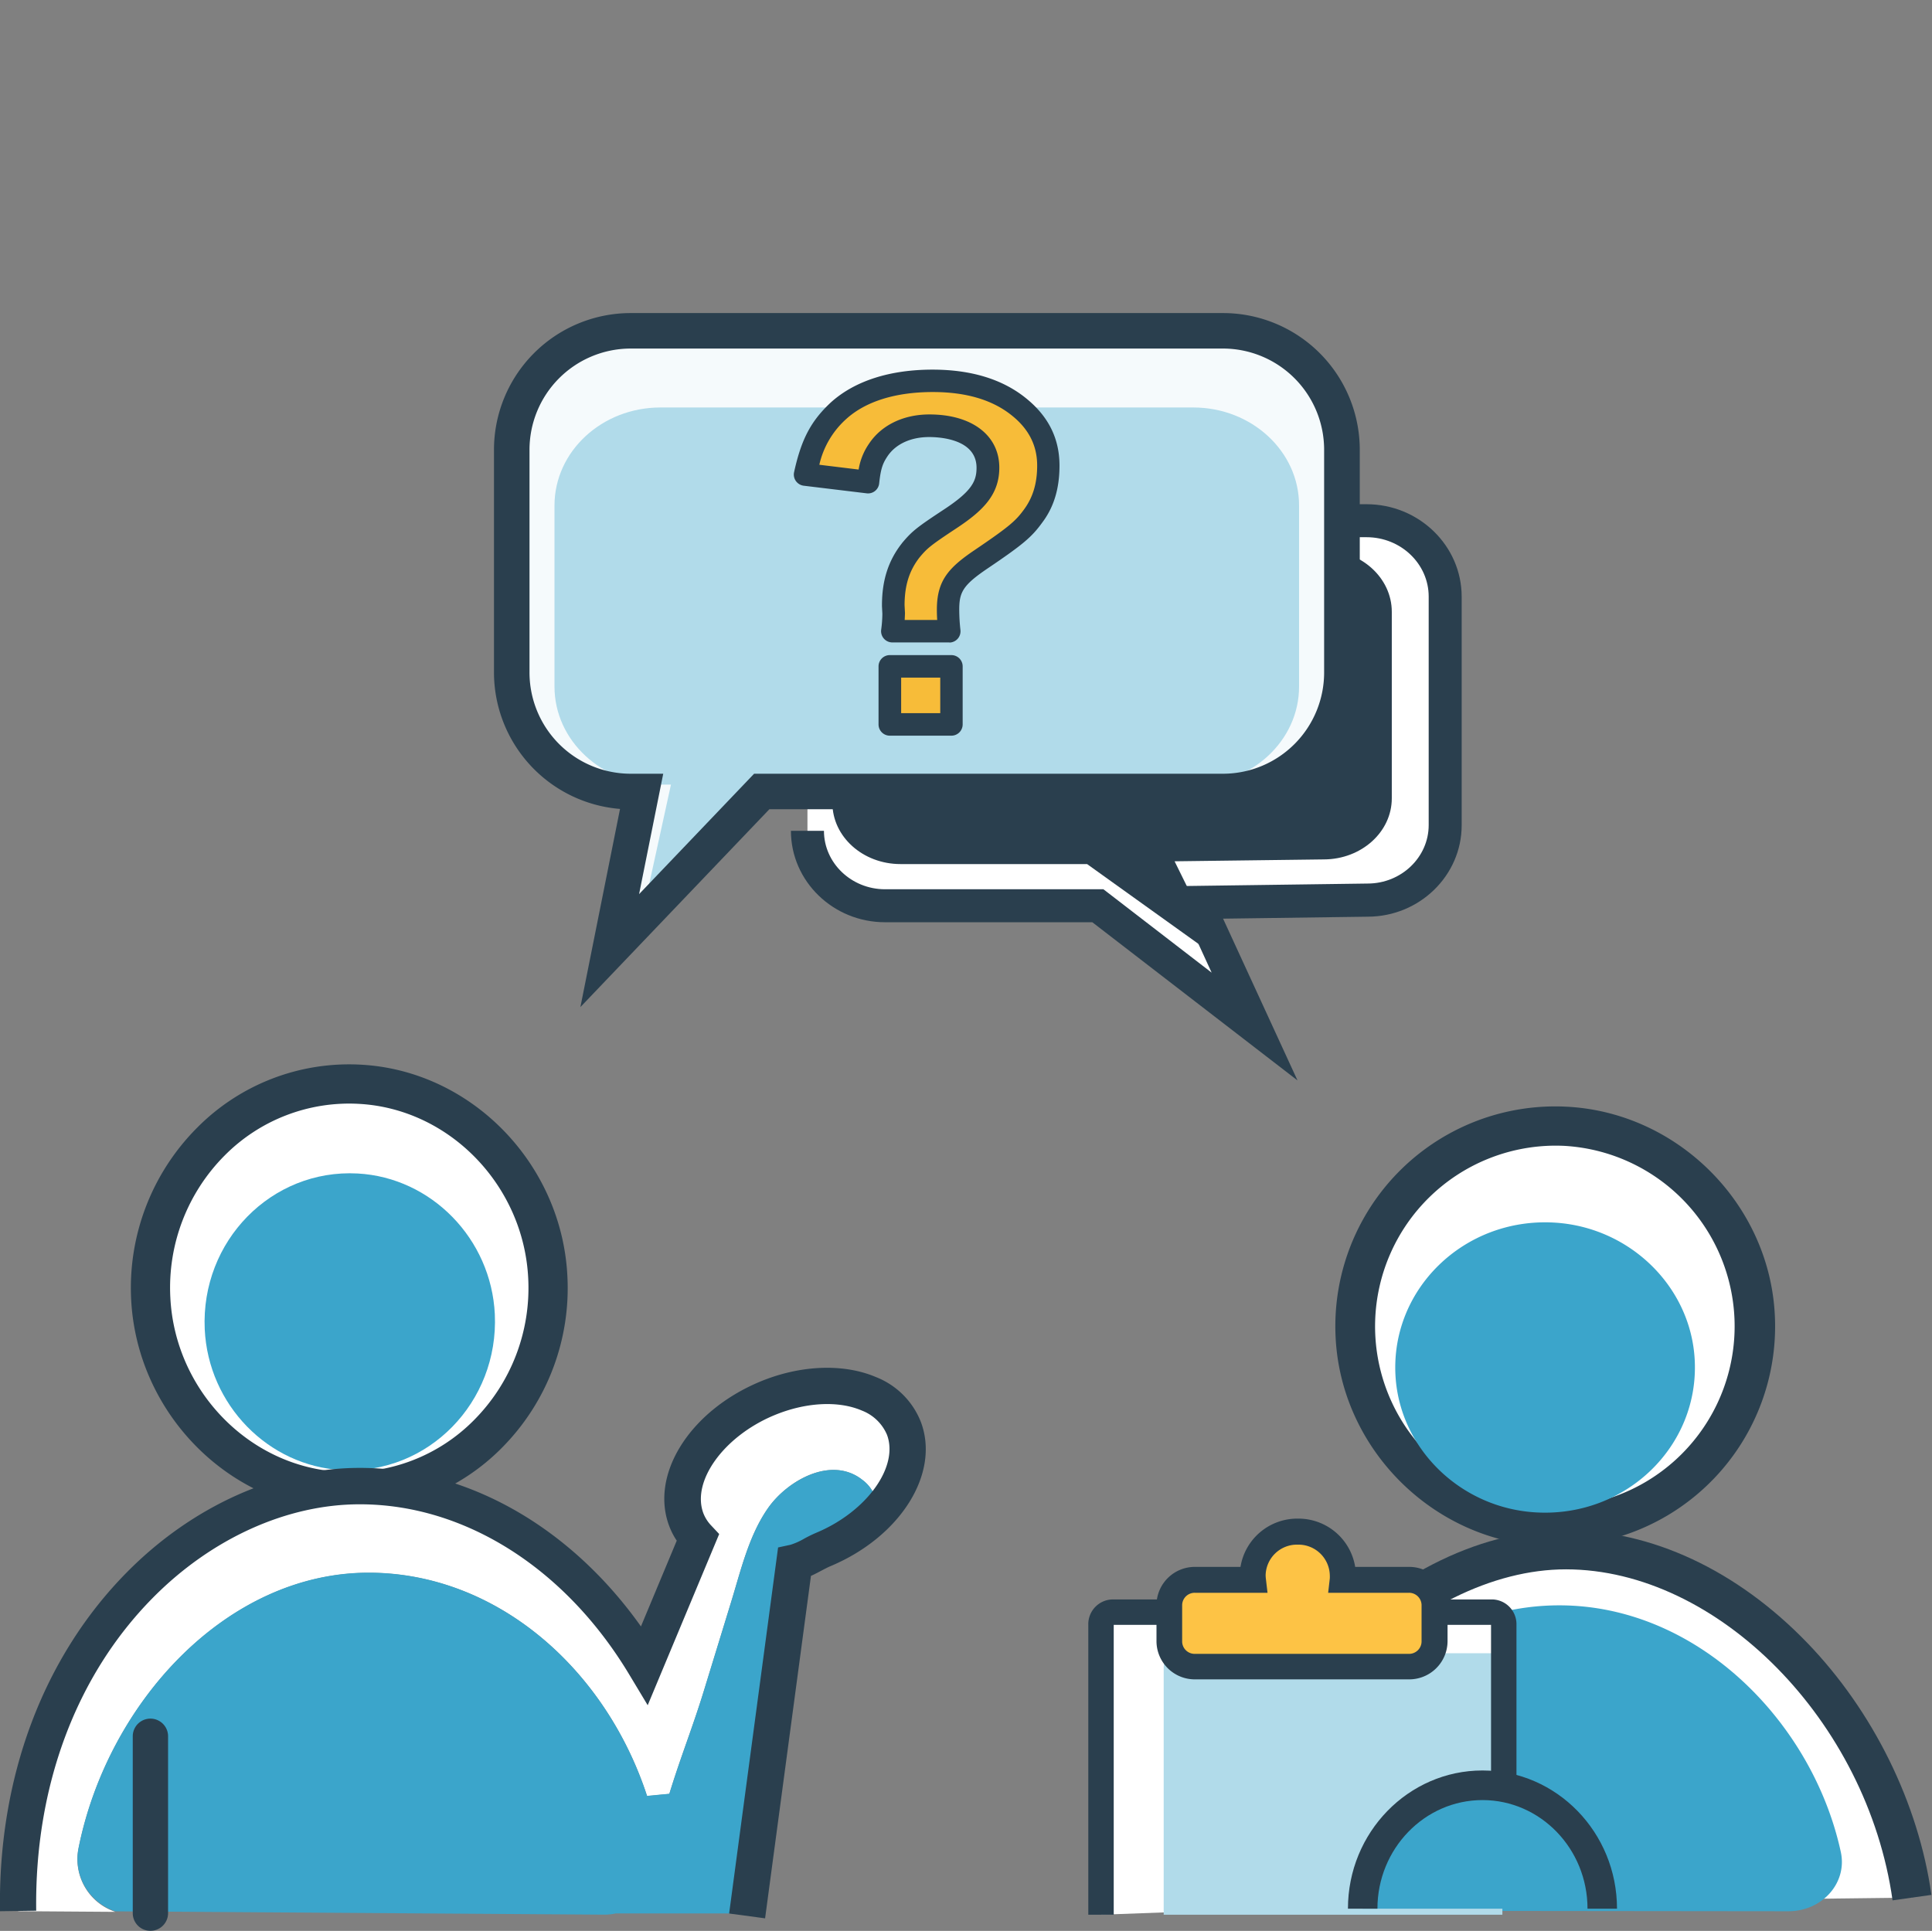
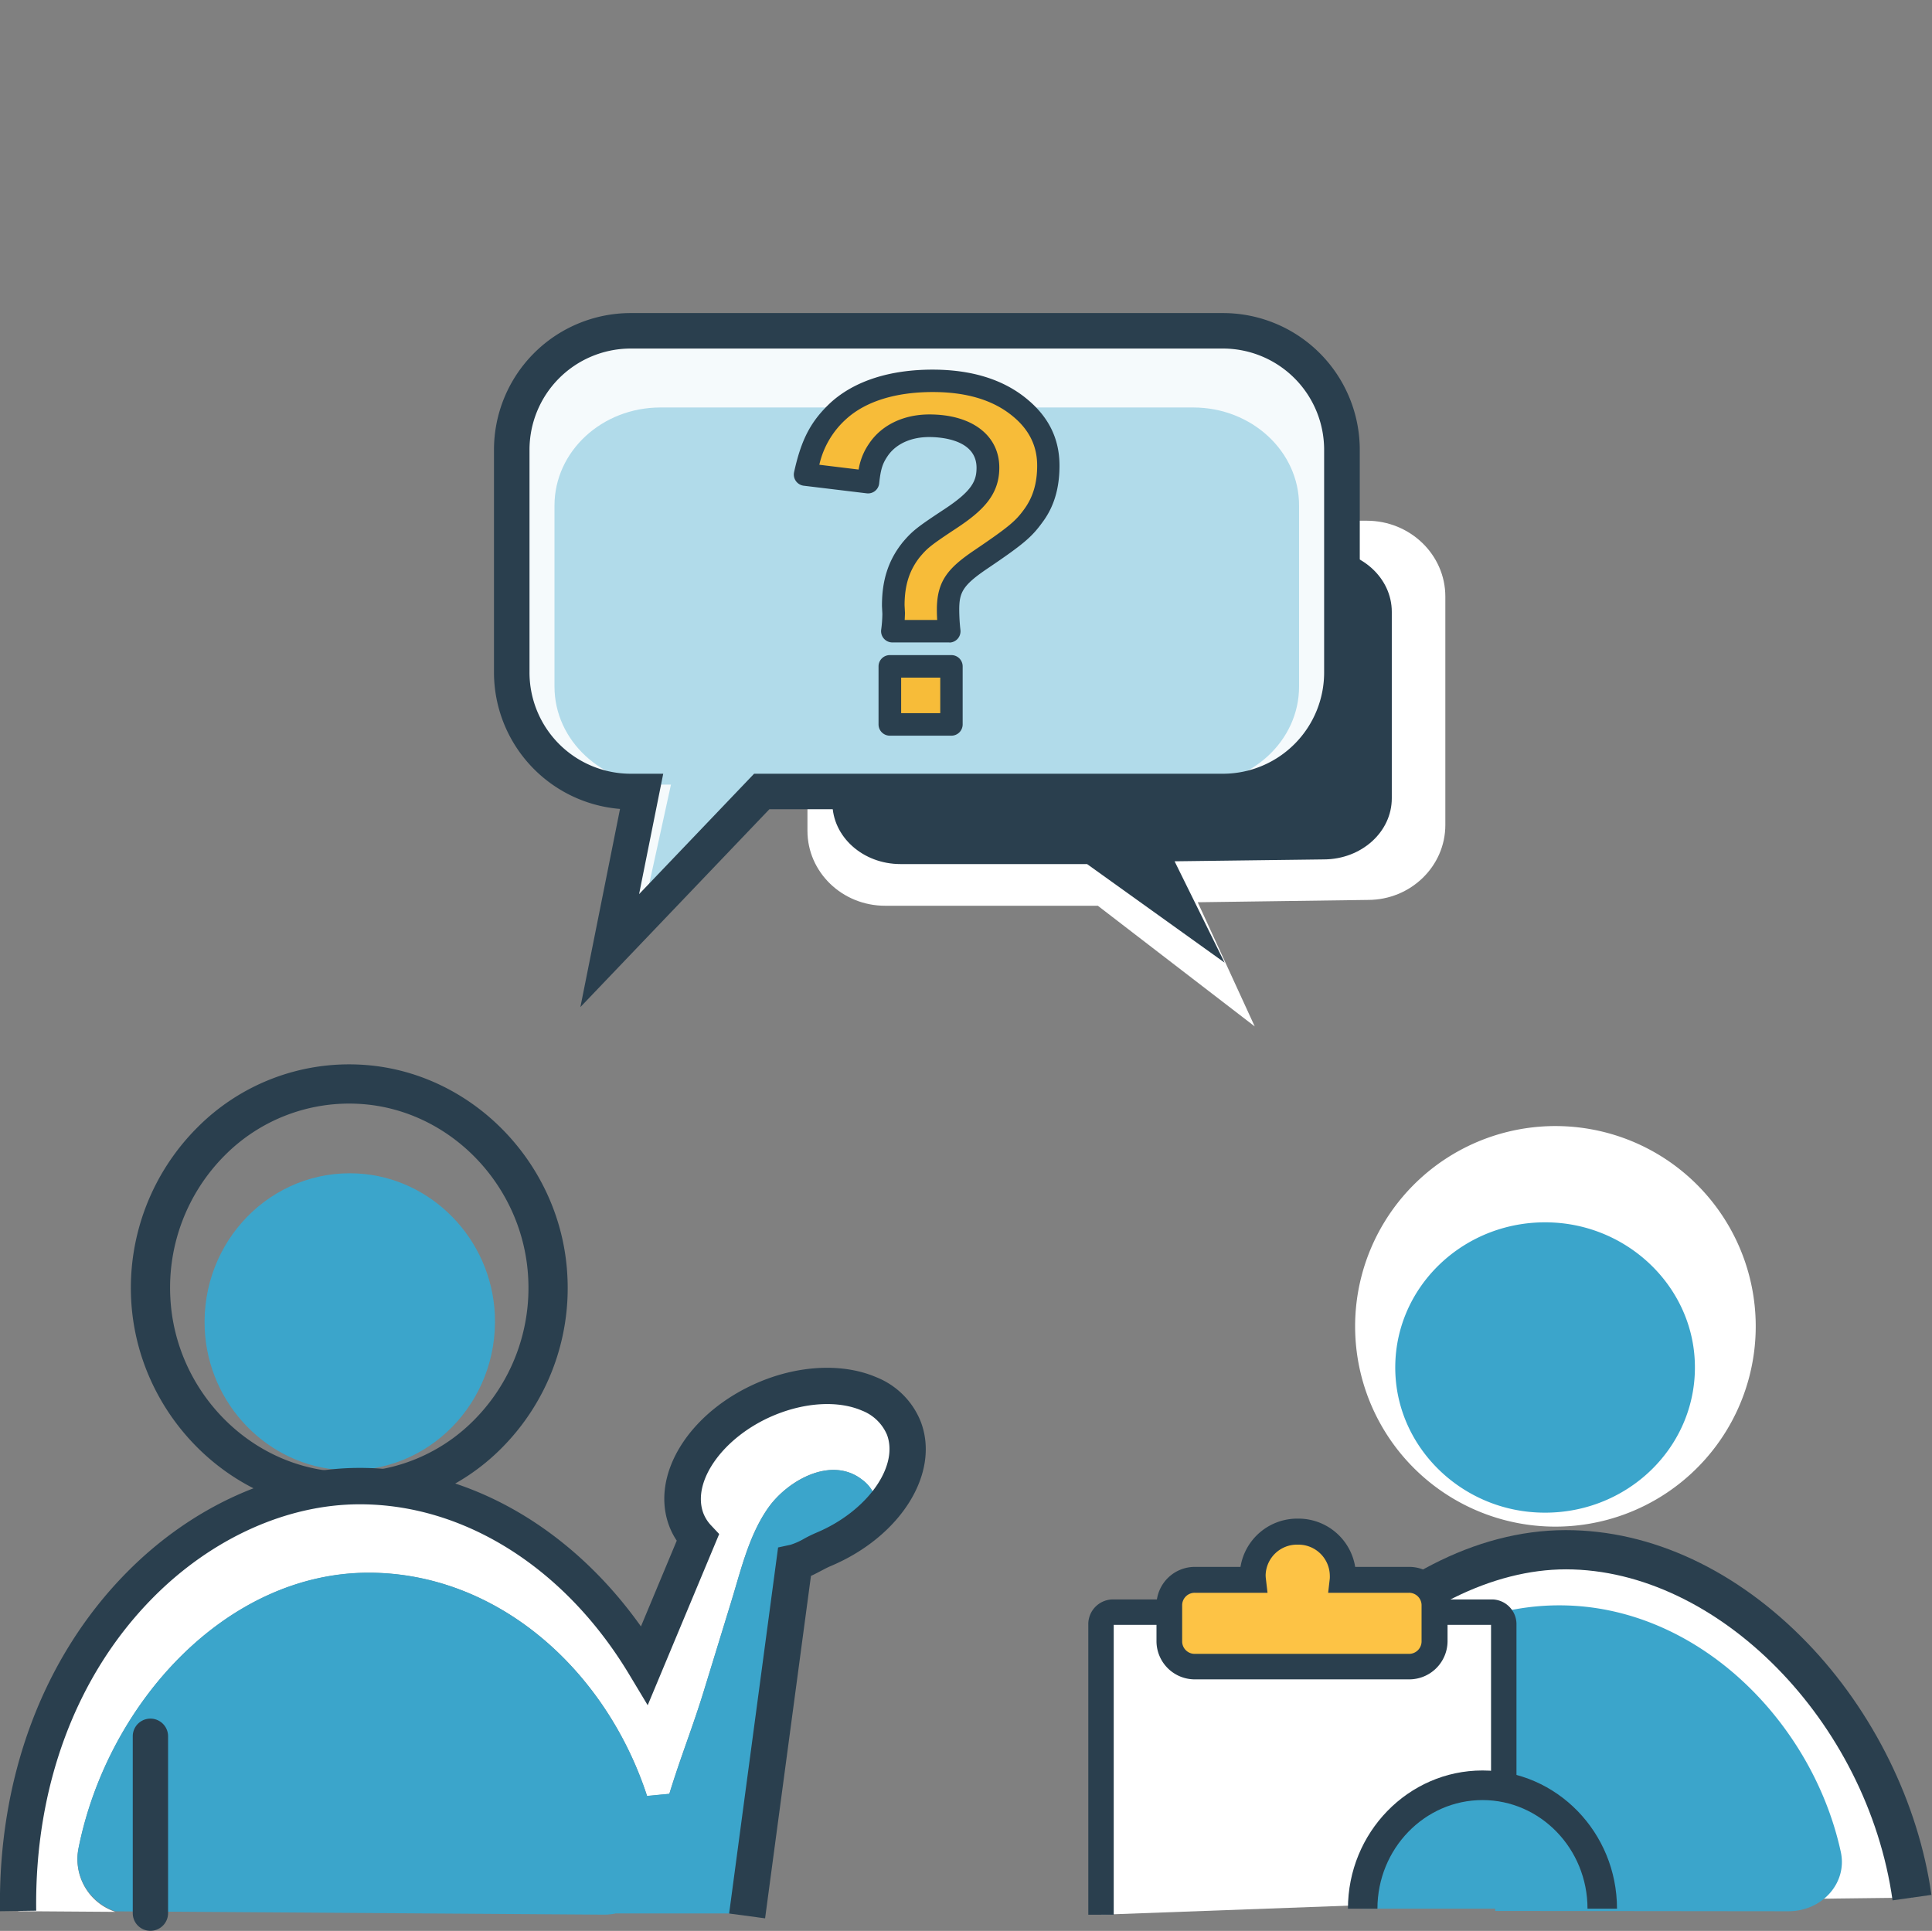
<svg xmlns="http://www.w3.org/2000/svg" viewBox="0 0 480.24 480.02">
  <rect x="0" y="0" width="480.24" height="480.02" fill="#808080" stroke="none" />
  <defs>
    <style>.cls-1{fill:#fff}.cls-2{fill:#2a3f4e}.cls-4{fill:#b1dbea}.cls-7{fill:#3ba5cb}</style>
  </defs>
  <g id="レイヤー_2" data-name="レイヤー 2">
    <g id="レイヤー_1-2" data-name="レイヤー 1">
      <path class="cls-1" d="M333.48 129.45l-132.77.31v76.78c0 10.29 8.64 18.63 19.3 18.63h52.88l39 30-14.17-30.87 42.33-.58c10.62 0 19.22-8.37 19.22-18.63v-56.78c0-10.42-8.75-18.86-19.54-18.86h-6.22" />
      <path class="cls-2" d="M323.36 136.71h5.46c9.46 0 17.14 6.89 17.14 15.39v46.36c0 8.37-7.54 15.16-16.87 15.19l-37.12.47 12.43 25.19-34.18-24.5h-46.38c-9.35 0-16.93-6.8-16.93-15.2" />
-       <path class="cls-2" d="M322.52 268.59l-51-39.32H220c-12.9 0-23.4-10.19-23.4-22.73h8.21c0 8 6.81 14.53 15.19 14.53h54.28l26.9 20.73-9.86-21.49 48.63-.66c8.39 0 15.18-6.55 15.18-14.53v-56.81c0-8.14-6.93-14.76-15.44-14.76h-6.22v-8.2h6.22c13 0 23.64 10.3 23.64 23v56.81c0 12.49-10.45 22.69-23.31 22.73l-36 .49z" />
      <path d="M304.21 82.24H156.55A29.56 29.56 0 00127.2 112v55a29.55 29.55 0 0029.35 29.76h2.93l-7.9 39.56 37.77-39.56h114.86A29.55 29.55 0 00333.56 167v-55a29.56 29.56 0 00-29.35-29.76z" fill="#f5fafc" />
      <path class="cls-4" d="M296.6 101.3H164.16c-14.54 0-26.33 10.92-26.33 24.38v45c0 13.47 11.79 24.38 26.33 24.38h2.62l-7.09 32.4 33.89-32.4h103c14.54 0 26.33-10.91 26.33-24.38v-45c.02-13.46-11.77-24.38-26.31-24.38z" />
      <path class="cls-2" d="M144.27 250.36l9.85-49.26a34.07 34.07 0 01-31.33-34.1v-55a34 34 0 0133.76-34.17h147.66A34 34 0 01338 112v55a34 34 0 01-33.76 34.18h-113zm12.28-163.71A25.17 25.17 0 00131.62 112v55a25.17 25.17 0 0024.93 25.35h8.31l-6 29.93 28.59-29.93h116.76A25.17 25.17 0 00329.14 167v-55a25.17 25.17 0 00-24.93-25.35z" />
      <path d="M221.81 156.92a36.67 36.67 0 00.32-4.43l-.11-2c0-5.58 1.38-9.9 4.33-13.69 2.22-2.64 3.07-3.37 9.93-7.9s9.3-7.8 9.3-12.64c0-6.43-5.6-10.43-14.58-10.43-5.49 0-10.14 2.21-12.67 6-1.48 2.21-2.11 4-2.54 8l-15.63-1.9c1.69-7.69 3.8-11.69 8.35-15.91 5.38-4.84 13.41-7.37 23.34-7.37q13.31 0 21.22 6.32c5 3.9 7.5 8.85 7.5 14.75 0 5.06-1.16 9.06-3.69 12.43s-4.44 5.05-13 10.85c-6.55 4.42-8.24 7-8.24 12.53a48.2 48.2 0 00.32 5.38zm14.68 8.74v14.43h-15.31v-14.43z" fill="#f7bc39" />
      <path class="cls-2" d="M236.49 182.89h-15.31a2.8 2.8 0 01-2.8-2.8v-14.43a2.8 2.8 0 012.8-2.8h15.31a2.8 2.8 0 012.8 2.8v14.43a2.8 2.8 0 01-2.8 2.8zm-12.49-5.6h9.72v-8.83H224zm12-17.58h-14.19a2.8 2.8 0 01-2.78-3.12 31.6 31.6 0 00.3-4l-.1-1.92v-.15c0-6.21 1.56-11.11 4.92-15.41l.06-.09c2.51-3 3.69-3.92 10.53-8.43s8-7 8-10.3c0-7.09-9-7.64-11.78-7.64-4.55 0-8.32 1.74-10.35 4.77-1.14 1.71-1.68 3-2.07 6.74a2.78 2.78 0 01-3.12 2.48l-15.64-1.89a2.83 2.83 0 01-1.94-1.16 2.78 2.78 0 01-.45-2.22c1.8-8.2 4.2-12.74 9.17-17.36 5.92-5.32 14.64-8.12 25.25-8.12 9.48 0 17.21 2.34 23 6.93s8.55 10.16 8.55 16.94c0 5.68-1.39 10.3-4.26 14.11-2.64 3.66-4.81 5.5-13.66 11.48-6.13 4.15-7 5.91-7 10.22a47 47 0 00.3 5.08 2.8 2.8 0 01-2.78 3.09zm-11.09-5.59h8.05c-.06-.9-.08-1.74-.08-2.58 0-7.23 2.92-10.43 9.47-14.85 8.74-5.92 10.21-7.29 12.29-10.17s3.17-6.3 3.17-10.79c0-5-2.11-9.15-6.43-12.55-4.77-3.8-11.32-5.72-19.5-5.72-9.21 0-16.63 2.3-21.47 6.65a21.76 21.76 0 00-6.75 11.43l9.77 1.19a15.71 15.71 0 012.6-6.45c3.08-4.61 8.55-7.25 15-7.25 10.55 0 17.37 5.19 17.37 13.23 0 6.67-4 10.67-10.55 15-6.77 4.47-7.38 5.06-9.29 7.33-2.55 3.29-3.7 6.95-3.71 11.86l.1 1.92a.76.76 0 010 .15c-.02.53-.04 1.06-.07 1.6z" />
      <path fill="none" d="M.24 0h480v480H.24z" />
-       <path class="cls-1" d="M84.22 370.76c29.31 1.55 53.41-23.13 51.95-53.19-1.24-25.74-21.62-46.69-46.72-48C60.12 268 36 292.69 37.47 322.76c1.26 25.75 21.65 46.68 46.75 48z" />
      <path class="cls-2" d="M86.87 375.71c-1 0-1.93 0-2.91-.08C56.53 374.19 34 351.07 32.6 323A56.37 56.37 0 0149 280.35a53.15 53.15 0 0140.7-15.67c27.44 1.46 50 24.59 51.34 52.66A56.32 56.32 0 01124.68 360a53.11 53.11 0 01-37.81 15.71zm-2.39-9.82a43.49 43.49 0 0033.32-12.83 46.58 46.58 0 0013.5-35.25c-1.12-23.14-19.61-42.19-42.11-43.39a43.56 43.56 0 00-33.35 12.84 46.55 46.55 0 00-13.5 35.27c1.13 23.13 19.64 42.18 42.14 43.36z" />
      <path class="cls-7" d="M85 365.46c21.41 1.13 39-16.83 38-38.73-.89-18.75-15.77-34-34.11-35-21.42-1.15-39 16.82-38 38.73.89 18.77 15.77 34.02 34.11 35z" />
      <path class="cls-1" d="M19.53 459.46C26.79 423.31 56.34 391 91.66 391c31.8 0 58.85 23.88 69.18 55.49l5.54-.52c2.88-9.4 5.76-16.4 8.64-25.8l6.75-22c2.43-7.9 4.34-16.38 9.16-23.26s15.7-13.09 23.42-7a9.23 9.23 0 013.72 8.32c6.3-6.51 9.11-14.46 6.59-21.12-3.92-10.34-19.2-13.64-34.13-7.36s-23.85 19.76-19.93 30.1a13.78 13.78 0 002.83 4.5L160.22 414c-15.86-26.39-41.62-44.46-70.75-44.49-41.87 0-85.9 41.42-84.94 105.61l24.16.17a13.74 13.74 0 01-9.16-15.83z" />
      <path class="cls-7" d="M204.72 385.19a40.54 40.54 0 0013.35-9 9.23 9.23 0 00-3.72-8.32c-7.72-6.08-18.7.27-23.42 7s-6.73 15.36-9.16 23.26l-6.75 22c-2.88 9.4-5.76 16.4-8.64 25.8l-5.54.52c-10.33-31.61-37.38-55.45-69.18-55.49-35.32 0-64.87 32.27-72.13 68.42a13.74 13.74 0 009.16 15.78l121.53.82a13.79 13.79 0 002.83-.3h32.73l11.68-87.34c2.4-.4 4.84-2.13 7.26-3.15z" />
      <path class="cls-2" d="M190.18 476.9l-8.94-1.2 12.17-91 3.09-.67a16.64 16.64 0 003.4-1.52A33.71 33.71 0 01203 381c12.48-5.25 20.48-16.4 17.47-24.34a11.12 11.12 0 00-6.25-6c-5.88-2.52-14.08-2.06-21.91 1.23-12.47 5.25-20.47 16.4-17.46 24.34a9.31 9.31 0 001.92 3l2 2.13L161 423.92l-4.6-7.65c-15.9-26.46-40.9-42.27-66.88-42.3h-.12c-18.1 0-36.85 8.49-51.46 23.3C18.84 416.63 8.58 444.24 9 475l-9 .13c-.5-33.2 10.68-63.11 31.49-84.21 16.29-16.52 37.39-26 57.89-26h.08c26.66 0 52.25 14.61 69.86 39.41l8.9-21.32a17.82 17.82 0 01-1.86-3.6c-4.85-12.78 5-28.53 22.4-35.86 10.05-4.22 20.87-4.67 29-1.2a19.72 19.72 0 0111.13 11.12c4.84 12.78-5 28.53-22.41 35.86-.72.3-1.51.72-2.35 1.16s-1.65.88-2.55 1.28z" />
      <path class="cls-2" d="M37.41 480a4.38 4.38 0 01-4.41-4.36v-44a4.39 4.39 0 018.78 0v44a4.39 4.39 0 01-4.37 4.36z" />
      <path class="cls-1" d="M384 379.45a49.79 49.79 0 10-47.09-47.16A49.78 49.78 0 00384 379.45z" />
-       <path class="cls-2" d="M386.52 384.4c-.93 0-1.87 0-2.8-.08-27.62-1.41-50.33-24.16-51.72-51.79a54.66 54.66 0 0157.48-57.4c27.62 1.43 50.33 24.19 51.69 51.81a54.66 54.66 0 01-54.65 57.46zm.13-99.59a44.92 44.92 0 00-2.43 89.77 44.92 44.92 0 004.78-89.71c-.8-.04-1.57-.06-2.35-.06z" />
      <path class="cls-1" d="M300.84 473.83c5.56-42.08 46.24-88.61 88.42-88.57s79.69 41.95 86 86.49" />
      <path class="cls-2" d="M305.67 474.47L296 473.2c5.68-42.94 47.62-92.81 93.19-92.81h.07c21.29 0 42.59 10 60 28.05 16.39 17 27.63 39.86 30.84 62.63l-9.66 1.36c-6.28-44.56-43.45-82.25-81.15-82.29h-.05c-18.16 0-38 9.83-54.36 27-15.72 16.4-26.63 37.86-29.21 57.33z" />
      <path class="cls-7" d="M382.11 376c22.09 1.1 40.25-16.47 39.15-37.88-.93-18.34-16.29-33.25-35.22-34.2-22.1-1.11-40.28 16.47-39.17 37.9.95 18.35 16.31 33.26 35.24 34.18zM457.58 460.44c-7-32.35-35.6-61.32-69.91-61.35a61.3 61.3 0 00-16 2.1v73.87l72.81.08c8.52.01 14.74-7.09 13.1-14.7z" />
      <path class="cls-1" d="M373.72 472.33v-68.4a3 3 0 00-2.81-3.15h-94.42a3 3 0 00-2.81 3.15V476" />
-       <path class="cls-4" d="M373.45 476v-61.53c0-1.92-1-3.47-2.3-3.47h-79.59c-1.27 0-2.3 1.55-2.3 3.47V476z" />
      <path class="cls-2" d="M276.84 476h-6.32v-72.07a6.15 6.15 0 016-6.31h94.43a6.15 6.15 0 016 6.31v68.4h-6.32v-68.39h-93.79z" />
      <path d="M350.17 392.73h-16.45a9.44 9.44 0 00.07-1.2 11.2 11.2 0 00-22.39 0 11.73 11.73 0 00.07 1.2H297.1a6.31 6.31 0 00-6.43 6.19v9.18a6.31 6.31 0 006.43 6.18h53.07a6.31 6.31 0 006.43-6.19v-9.18a6.31 6.31 0 00-6.43-6.18z" fill="#fdc345" />
      <path class="cls-2" d="M297.1 417.49a9.52 9.52 0 01-9.63-9.39v-9.18a9.53 9.53 0 019.64-9.39h11.24a14.3 14.3 0 0114.26-12 14.29 14.29 0 0114.25 12h13.32a9.53 9.53 0 019.64 9.39v9.18a9.53 9.53 0 01-9.64 9.39zM322.6 384a7.79 7.79 0 00-8 7.56 8 8 0 00.05.83l.42 3.58h-18a3.11 3.11 0 00-3.22 3v9.18a3.11 3.11 0 003.22 3h53.07a3.11 3.11 0 003.22-3v-9.18a3.11 3.11 0 00-3.22-3h-20l.41-3.57a8.21 8.21 0 000-.84 7.8 7.8 0 00-7.95-7.56z" />
      <path class="cls-7" d="M338.73 474.5c0-16.95 13.33-30.7 29.77-30.7s29.78 13.75 29.78 30.7" />
      <path class="cls-2" d="M401.94 474.5h-7.33c0-14.9-11.71-27-26.11-27s-26.11 12.13-26.11 27h-7.33c0-18.95 15-34.36 33.44-34.36s33.44 15.41 33.44 34.36z" />
    </g>
  </g>
</svg>